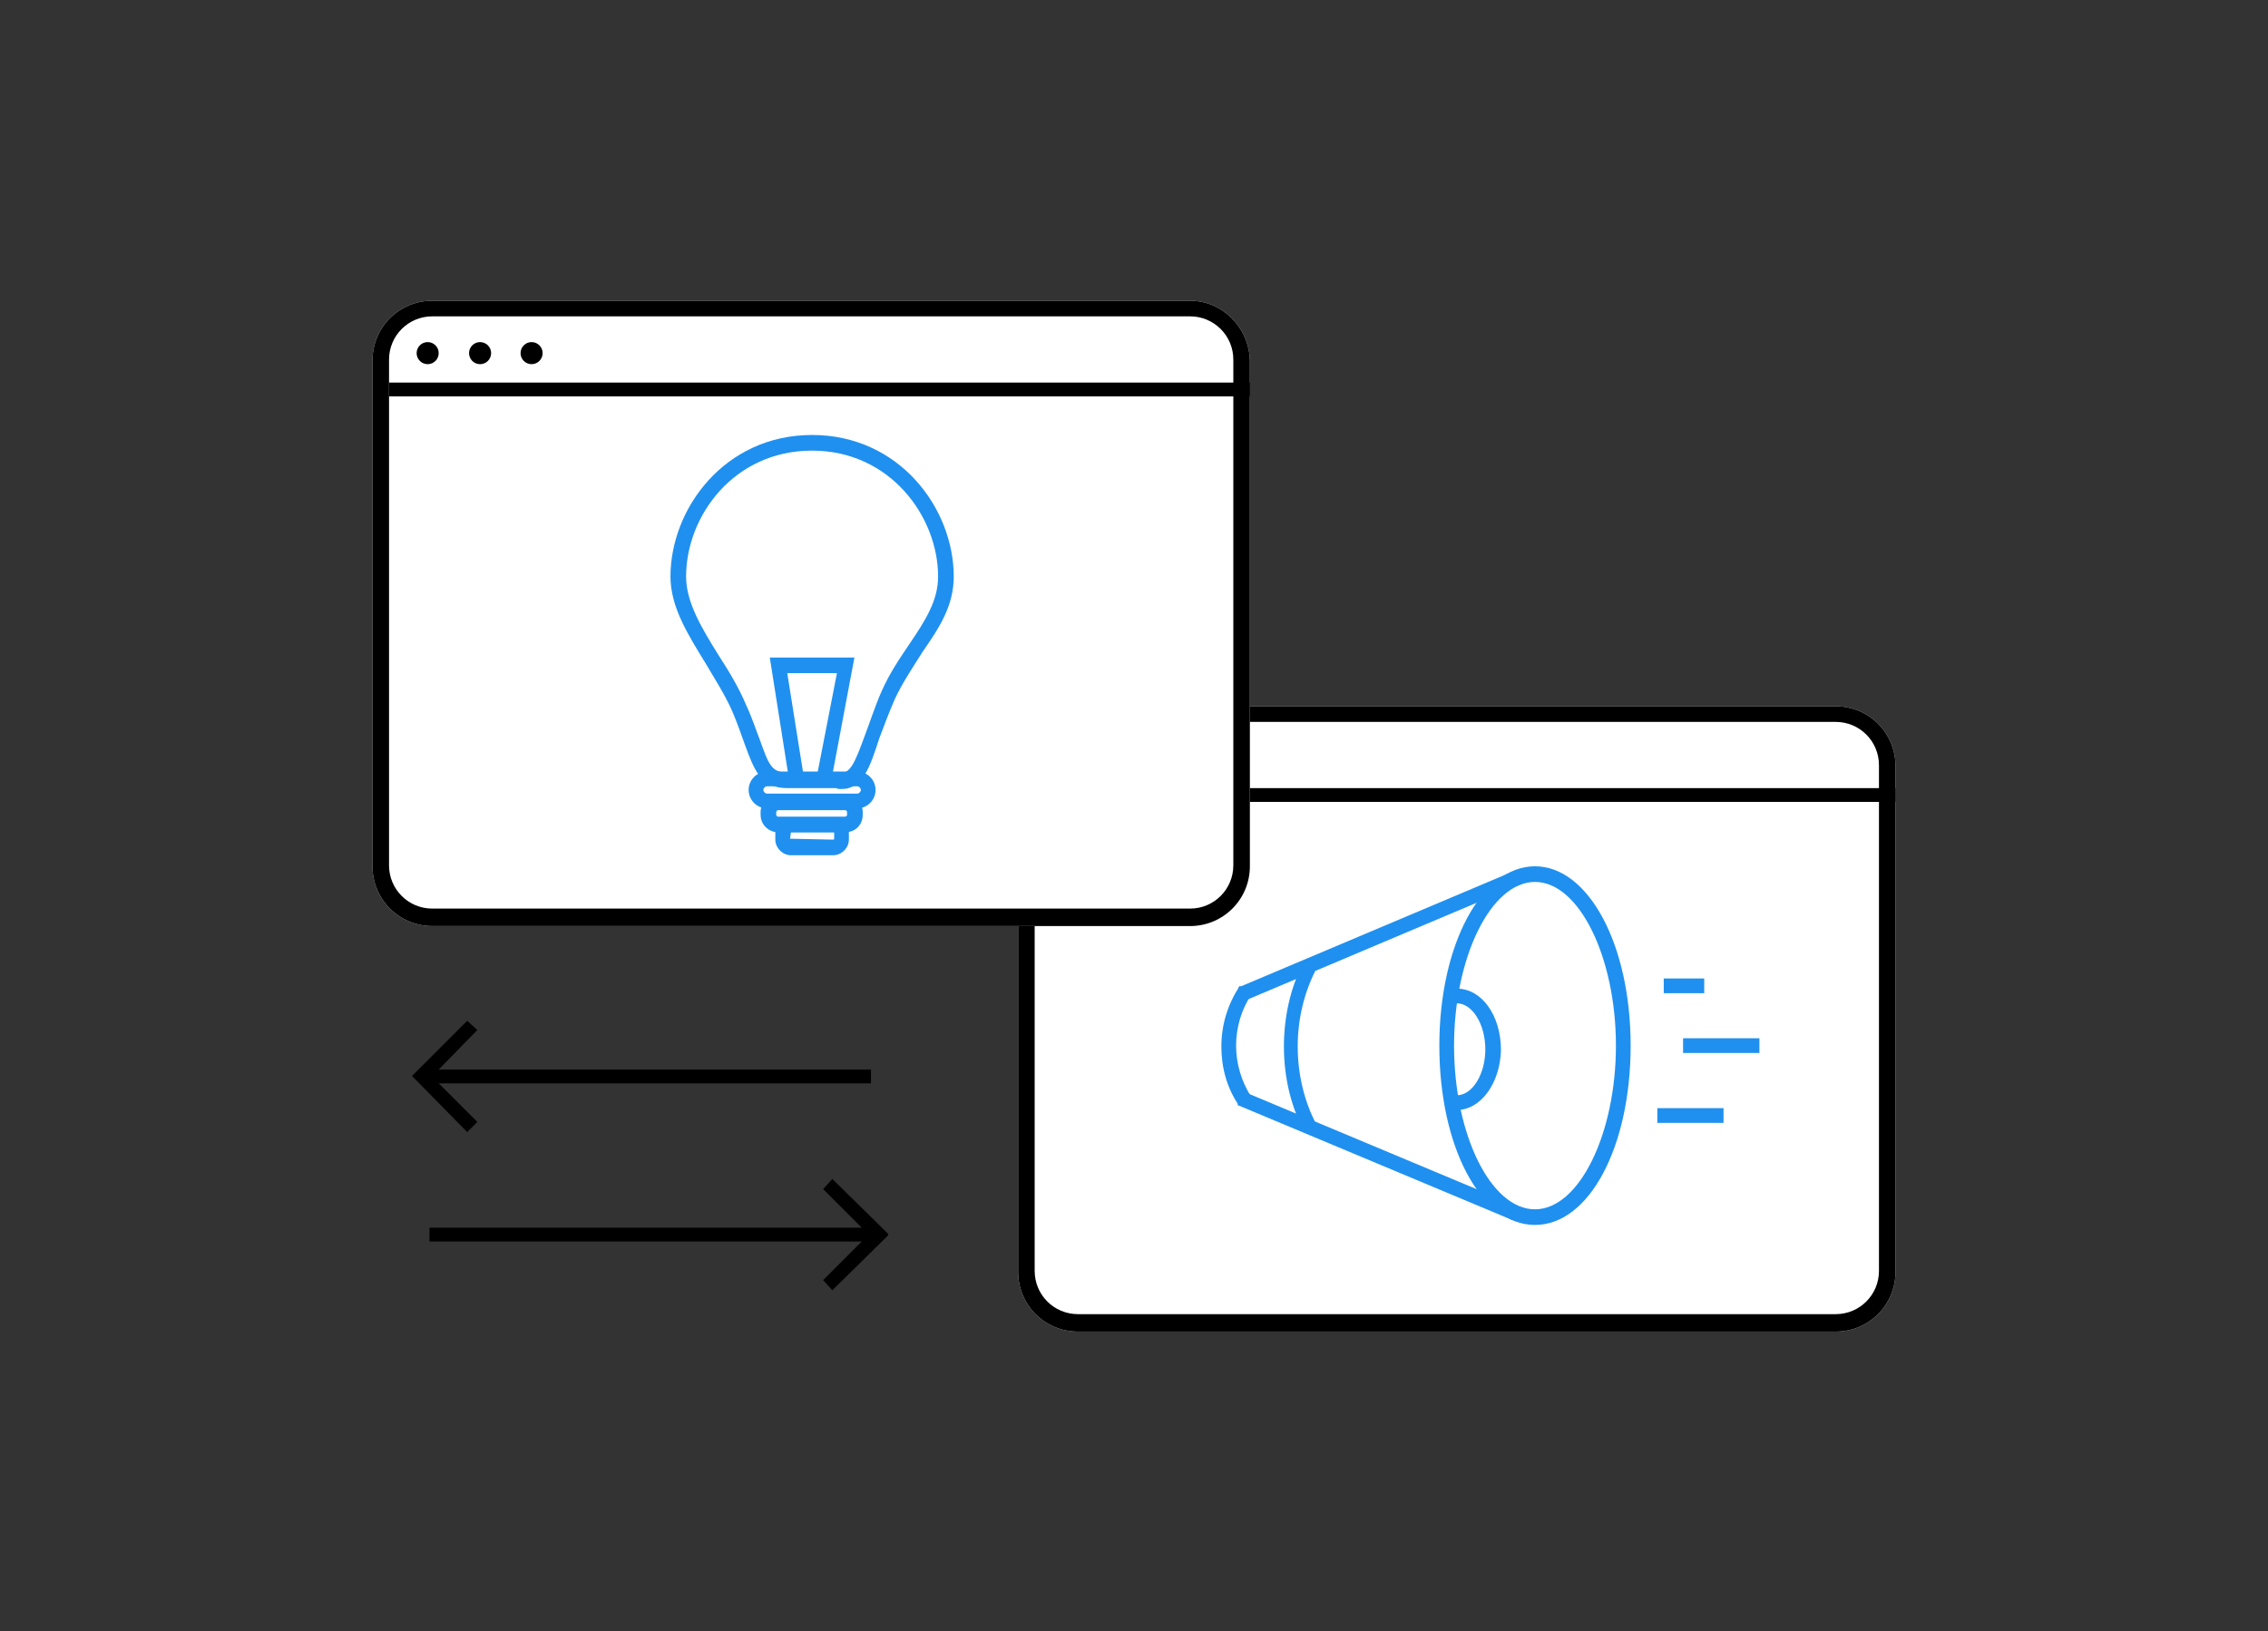
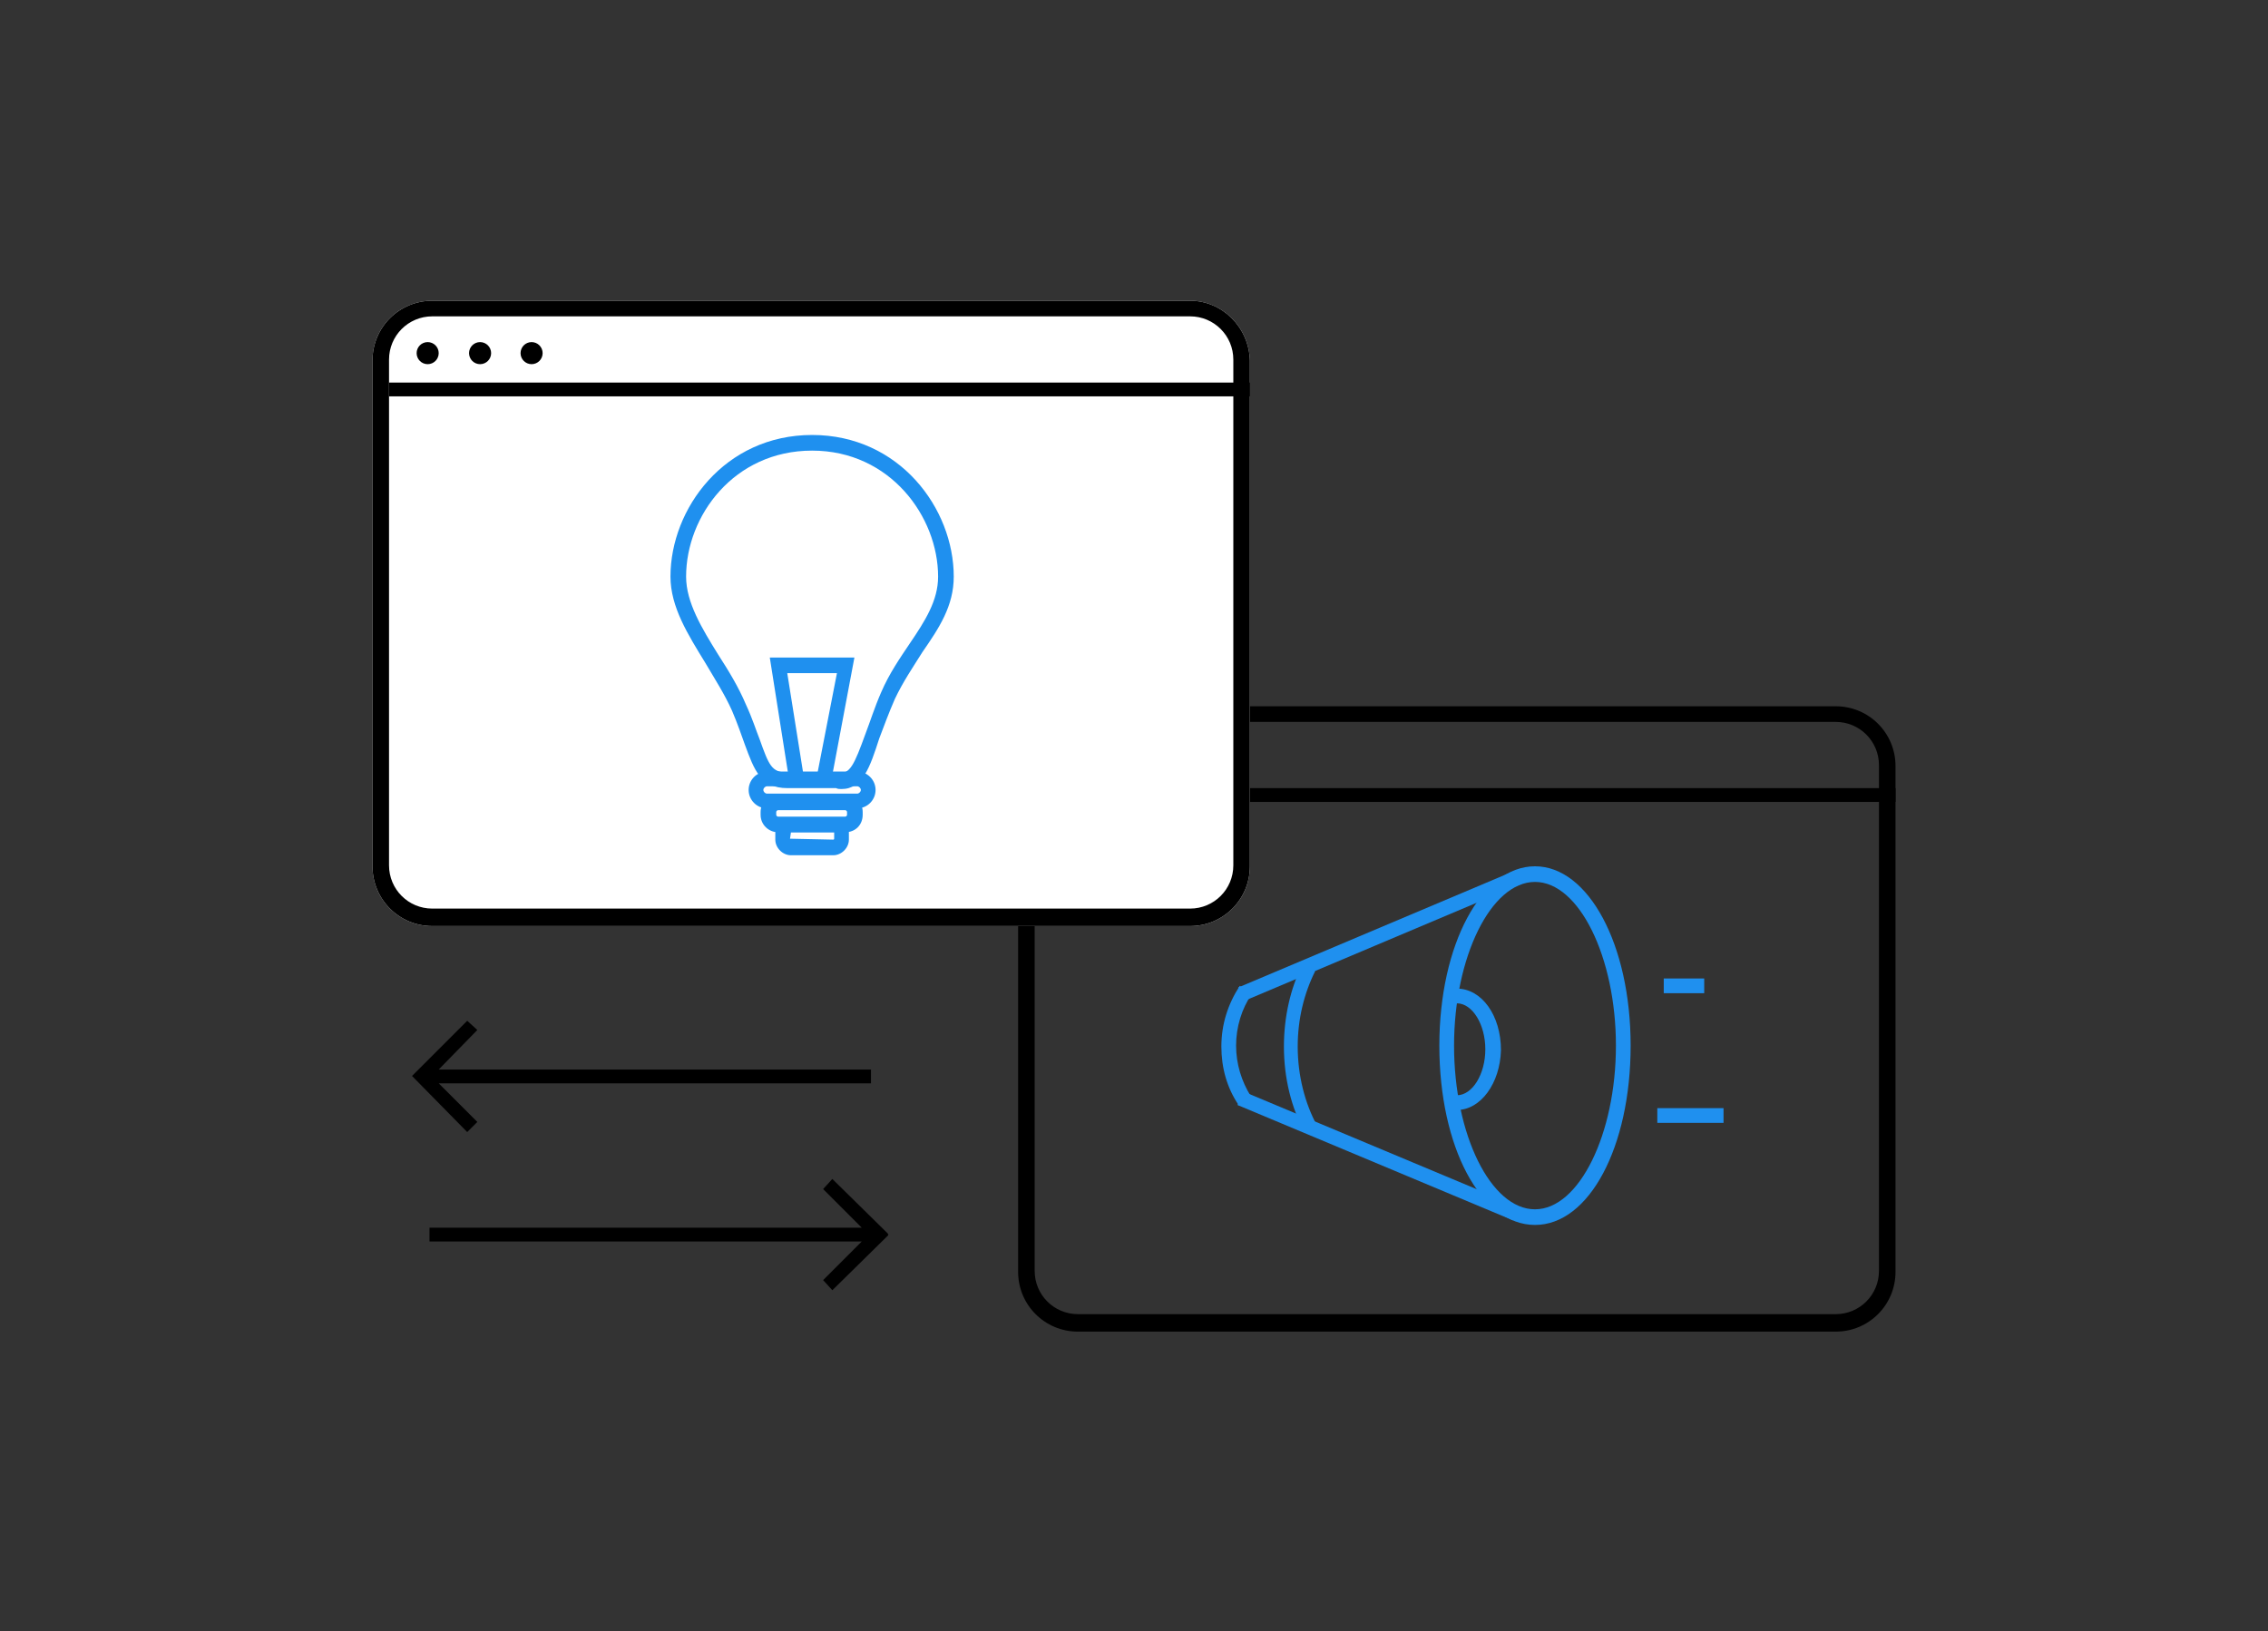
<svg xmlns="http://www.w3.org/2000/svg" version="1.1" x="0px" y="0px" viewBox="0 0 246.6 177.4" style="enable-background:new 0 0 246.6 177.4;" xml:space="preserve">
  <rect x="0" y="0" width="246.6" height="177.4" fill="#333333" stroke="none" />
  <style type="text/css">
	.st0{fill-rule:evenodd;clip-rule:evenodd;}
	.st1{fill:#FFFFFF;}
	.st2{fill:#1F90EF;}
	.st3{fill:none;stroke:#1F90EF;stroke-width:1.626;stroke-miterlimit:10;}
</style>
  <g id="Слой_1">
    <g>
      <g>
        <g>
          <polygon class="st0" points="96.6,134.2 90.5,128.2 89.5,129.3 93.7,133.5 46.7,133.5 46.7,135 93.7,135 89.5,139.2 90.5,140.3       96.6,134.3 96.5,134.2     " />
        </g>
      </g>
      <g>
        <g>
          <polygon class="st0" points="94.7,116.3 47.7,116.3 51.9,112 50.8,111 44.8,117 44.8,117 44.8,117 50.8,123.1 51.9,122       47.7,117.8 94.7,117.8     " />
        </g>
      </g>
      <g>
-         <path class="st1" d="M199.6,76.8h-82.4c-3.6,0-6.5,2.9-6.5,6.5v55c0,3.6,2.9,6.5,6.5,6.5h82.4c3.6,0,6.5-2.9,6.5-6.5v-55     C206.1,79.7,203.2,76.8,199.6,76.8z" />
        <path d="M199.6,76.8h-82.4c-3.6,0-6.5,2.9-6.5,6.5v55c0,3.6,2.9,6.5,6.5,6.5h82.4c3.6,0,6.5-2.9,6.5-6.5v-55     C206.1,79.7,203.2,76.8,199.6,76.8z M204.3,138.2c0,2.6-2.1,4.7-4.7,4.7h-82.4c-2.6,0-4.7-2.1-4.7-4.7v-55c0-2.6,2.1-4.7,4.7-4.7     h82.4c2.6,0,4.7,2.1,4.7,4.7V138.2z" />
        <circle cx="116.8" cy="82.5" r="1.2" />
        <circle cx="122.4" cy="82.5" r="1.2" />
        <circle cx="128.1" cy="82.5" r="1.2" />
        <path d="M112.5,87.5" />
        <rect x="112.5" y="85.7" width="93.6" height="1.5" />
      </g>
      <g>
        <path class="st1" d="M129.4,32.7H47c-3.6,0-6.5,2.9-6.5,6.5v55c0,3.6,2.9,6.5,6.5,6.5h82.4c3.6,0,6.5-2.9,6.5-6.5v-55     C135.8,35.6,132.9,32.7,129.4,32.7z" />
        <path d="M129.4,32.7H47c-3.6,0-6.5,2.9-6.5,6.5v55c0,3.6,2.9,6.5,6.5,6.5h82.4c3.6,0,6.5-2.9,6.5-6.5v-55     C135.8,35.6,132.9,32.7,129.4,32.7z M134.1,94.1c0,2.6-2.1,4.7-4.7,4.7H47c-2.6,0-4.7-2.1-4.7-4.7v-55c0-2.6,2.1-4.7,4.7-4.7     h82.4c2.6,0,4.7,2.1,4.7,4.7V94.1z" />
        <circle cx="46.5" cy="38.4" r="1.2" />
        <circle cx="52.2" cy="38.4" r="1.2" />
        <circle cx="57.8" cy="38.4" r="1.2" />
        <path d="M42.3,43.4" />
        <rect x="42.3" y="41.6" width="93.6" height="1.5" />
      </g>
      <g>
        <path class="st2" d="M166.9,133.2c-5.9,0-10.4-8.5-10.4-19.5s4.6-19.5,10.4-19.5s10.4,8.5,10.4,19.5S172.8,133.2,166.9,133.2z      M166.9,95.9c-4.8,0-8.8,8.2-8.8,17.8c0,9.7,4,17.8,8.8,17.8s8.8-8.2,8.8-17.8C175.7,104.1,171.7,95.9,166.9,95.9z" />
        <path class="st2" d="M141.9,123.2c-1.5-2.7-2.3-6-2.3-9.4c0-3.2,0.7-6.3,2-8.9l1.4,0.7c-1.2,2.4-1.9,5.2-1.9,8.2     c0,3.2,0.8,6.2,2.1,8.6L141.9,123.2z" />
        <path class="st2" d="M134.7,120.2c-1.3-1.9-1.9-4.1-1.9-6.4c0-2.4,0.7-4.6,2-6.6l1.3,0.9c-1.1,1.6-1.7,3.6-1.7,5.6     c0,2,0.6,3.9,1.6,5.5L134.7,120.2z" />
        <path class="st3" d="M135.3,119.9" />
        <rect x="133.7" y="100.9" transform="matrix(0.921 -0.389 0.389 0.921 -27.753 66.459)" class="st2" width="32.9" height="1.6" />
        <rect x="149.1" y="109.4" transform="matrix(0.386 -0.922 0.922 0.386 -23.866 215.4)" class="st2" width="1.6" height="32.5" />
        <rect x="180.9" y="106.4" class="st2" width="4.4" height="1.6" />
-         <rect x="183" y="112.9" class="st2" width="8.3" height="1.6" />
        <rect x="180.2" y="120.5" class="st2" width="7.2" height="1.6" />
        <path class="st2" d="M158.4,120.7v-1.6c1.7,0,3.1-2.3,3.1-5c0-2.7-1.4-5-3.1-5v-1.6c2.7,0,4.8,2.9,4.8,6.7     C163.1,117.8,161,120.7,158.4,120.7z" />
      </g>
      <g>
        <path class="st2" d="M91.5,85.8c-0.2,0-0.4,0-0.6-0.1h-5.3c-2.9,0-3.6-2-4.6-4.7c-0.4-1.1-0.8-2.3-1.4-3.7     c-0.8-1.8-1.9-3.5-2.9-5.2c-1.9-3.1-3.8-6.1-3.8-9.4c0-7.4,5.9-15.4,15.4-15.4s15.4,8,15.4,15.4c0,3.2-1.6,5.6-3.4,8.2     c-1,1.6-2.1,3.2-3,5.1c-0.7,1.6-1.2,3-1.7,4.3C94.6,83.4,93.8,85.8,91.5,85.8z M88.3,49c-8.5,0-13.7,7.1-13.7,13.7     c0,2.8,1.7,5.6,3.5,8.5c1.1,1.7,2.2,3.5,3,5.4c0.7,1.5,1.1,2.8,1.5,3.8c1,2.8,1.3,3.6,3,3.6l5.5,0c1.3,0.3,1.8-0.9,3-4.2     c0.5-1.3,1-2.9,1.7-4.5c0.9-2.1,2.1-3.8,3.1-5.3c1.7-2.5,3.1-4.7,3.1-7.3C102,56.2,96.8,49,88.3,49z" />
        <path class="st2" d="M93.2,87.9h-9.8c-1.1,0-2-0.9-2-2s0.9-2,2-2h9.8c1.1,0,2,0.9,2,2S94.3,87.9,93.2,87.9z M83.4,85.5     c-0.2,0-0.4,0.2-0.4,0.4s0.2,0.4,0.4,0.4h9.8c0.2,0,0.4-0.2,0.4-0.4s-0.2-0.4-0.4-0.4H83.4z" />
        <path class="st2" d="M91.9,90.5h-7.3c-1,0-1.9-0.8-1.9-1.9v-0.3c0-1,0.8-1.9,1.9-1.9h7.3c1,0,1.9,0.8,1.9,1.9v0.3     C93.8,89.7,93,90.5,91.9,90.5z M84.6,88.1c-0.1,0-0.2,0.1-0.2,0.2v0.3c0,0.1,0.1,0.2,0.2,0.2h7.3c0.1,0,0.2-0.1,0.2-0.2v-0.3     c0-0.1-0.1-0.2-0.2-0.2H84.6z" />
        <path class="st2" d="M90.6,93H86c-0.9,0-1.7-0.8-1.7-1.7v-0.7c0-0.9,0.8-1.7,1.7-1.7h4.6c0.9,0,1.7,0.8,1.7,1.7v0.7     C92.3,92.2,91.5,93,90.6,93z M86,90.5l-0.1,0.7l4.7,0.1c0,0,0.1,0,0.1-0.1v-0.7L86,90.5z" />
        <polygon class="st2" points="90.4,84.8 88.8,84.5 91,73.2 85.6,73.2 87.4,84.5 85.8,84.8 83.7,71.5 92.9,71.5    " />
      </g>
    </g>
  </g>
  <g id="Режим_изоляции">
</g>
</svg>